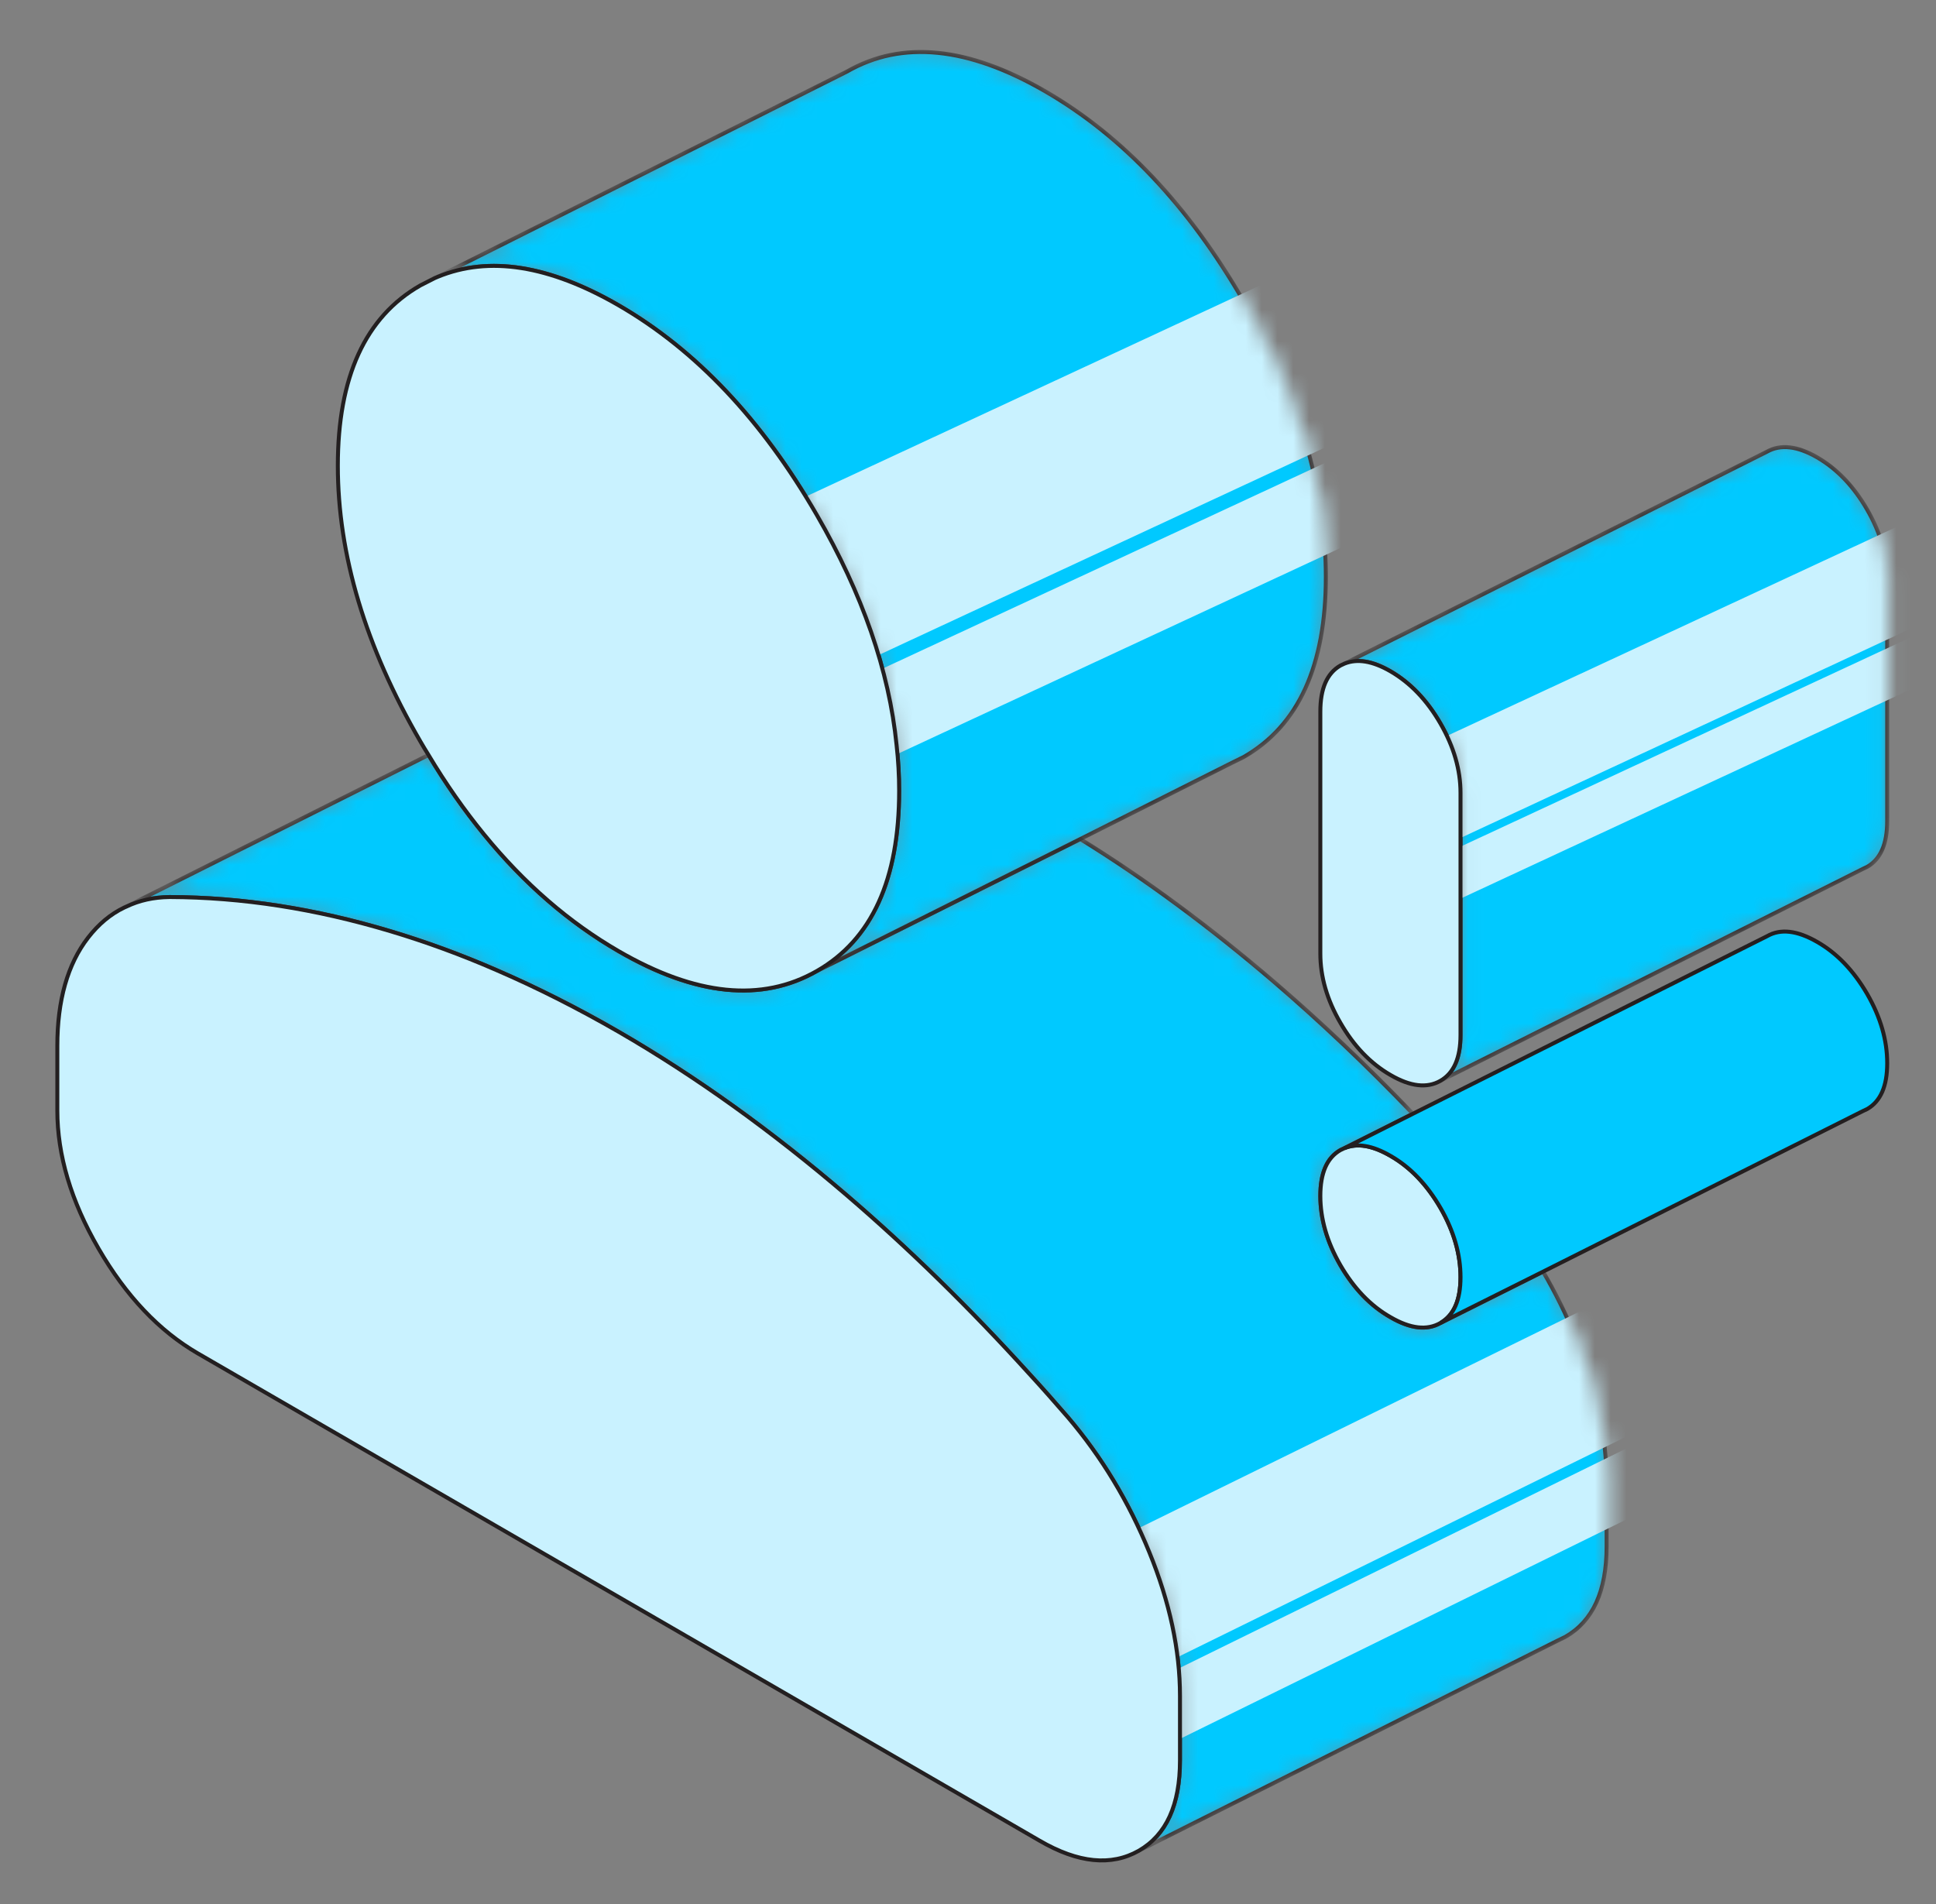
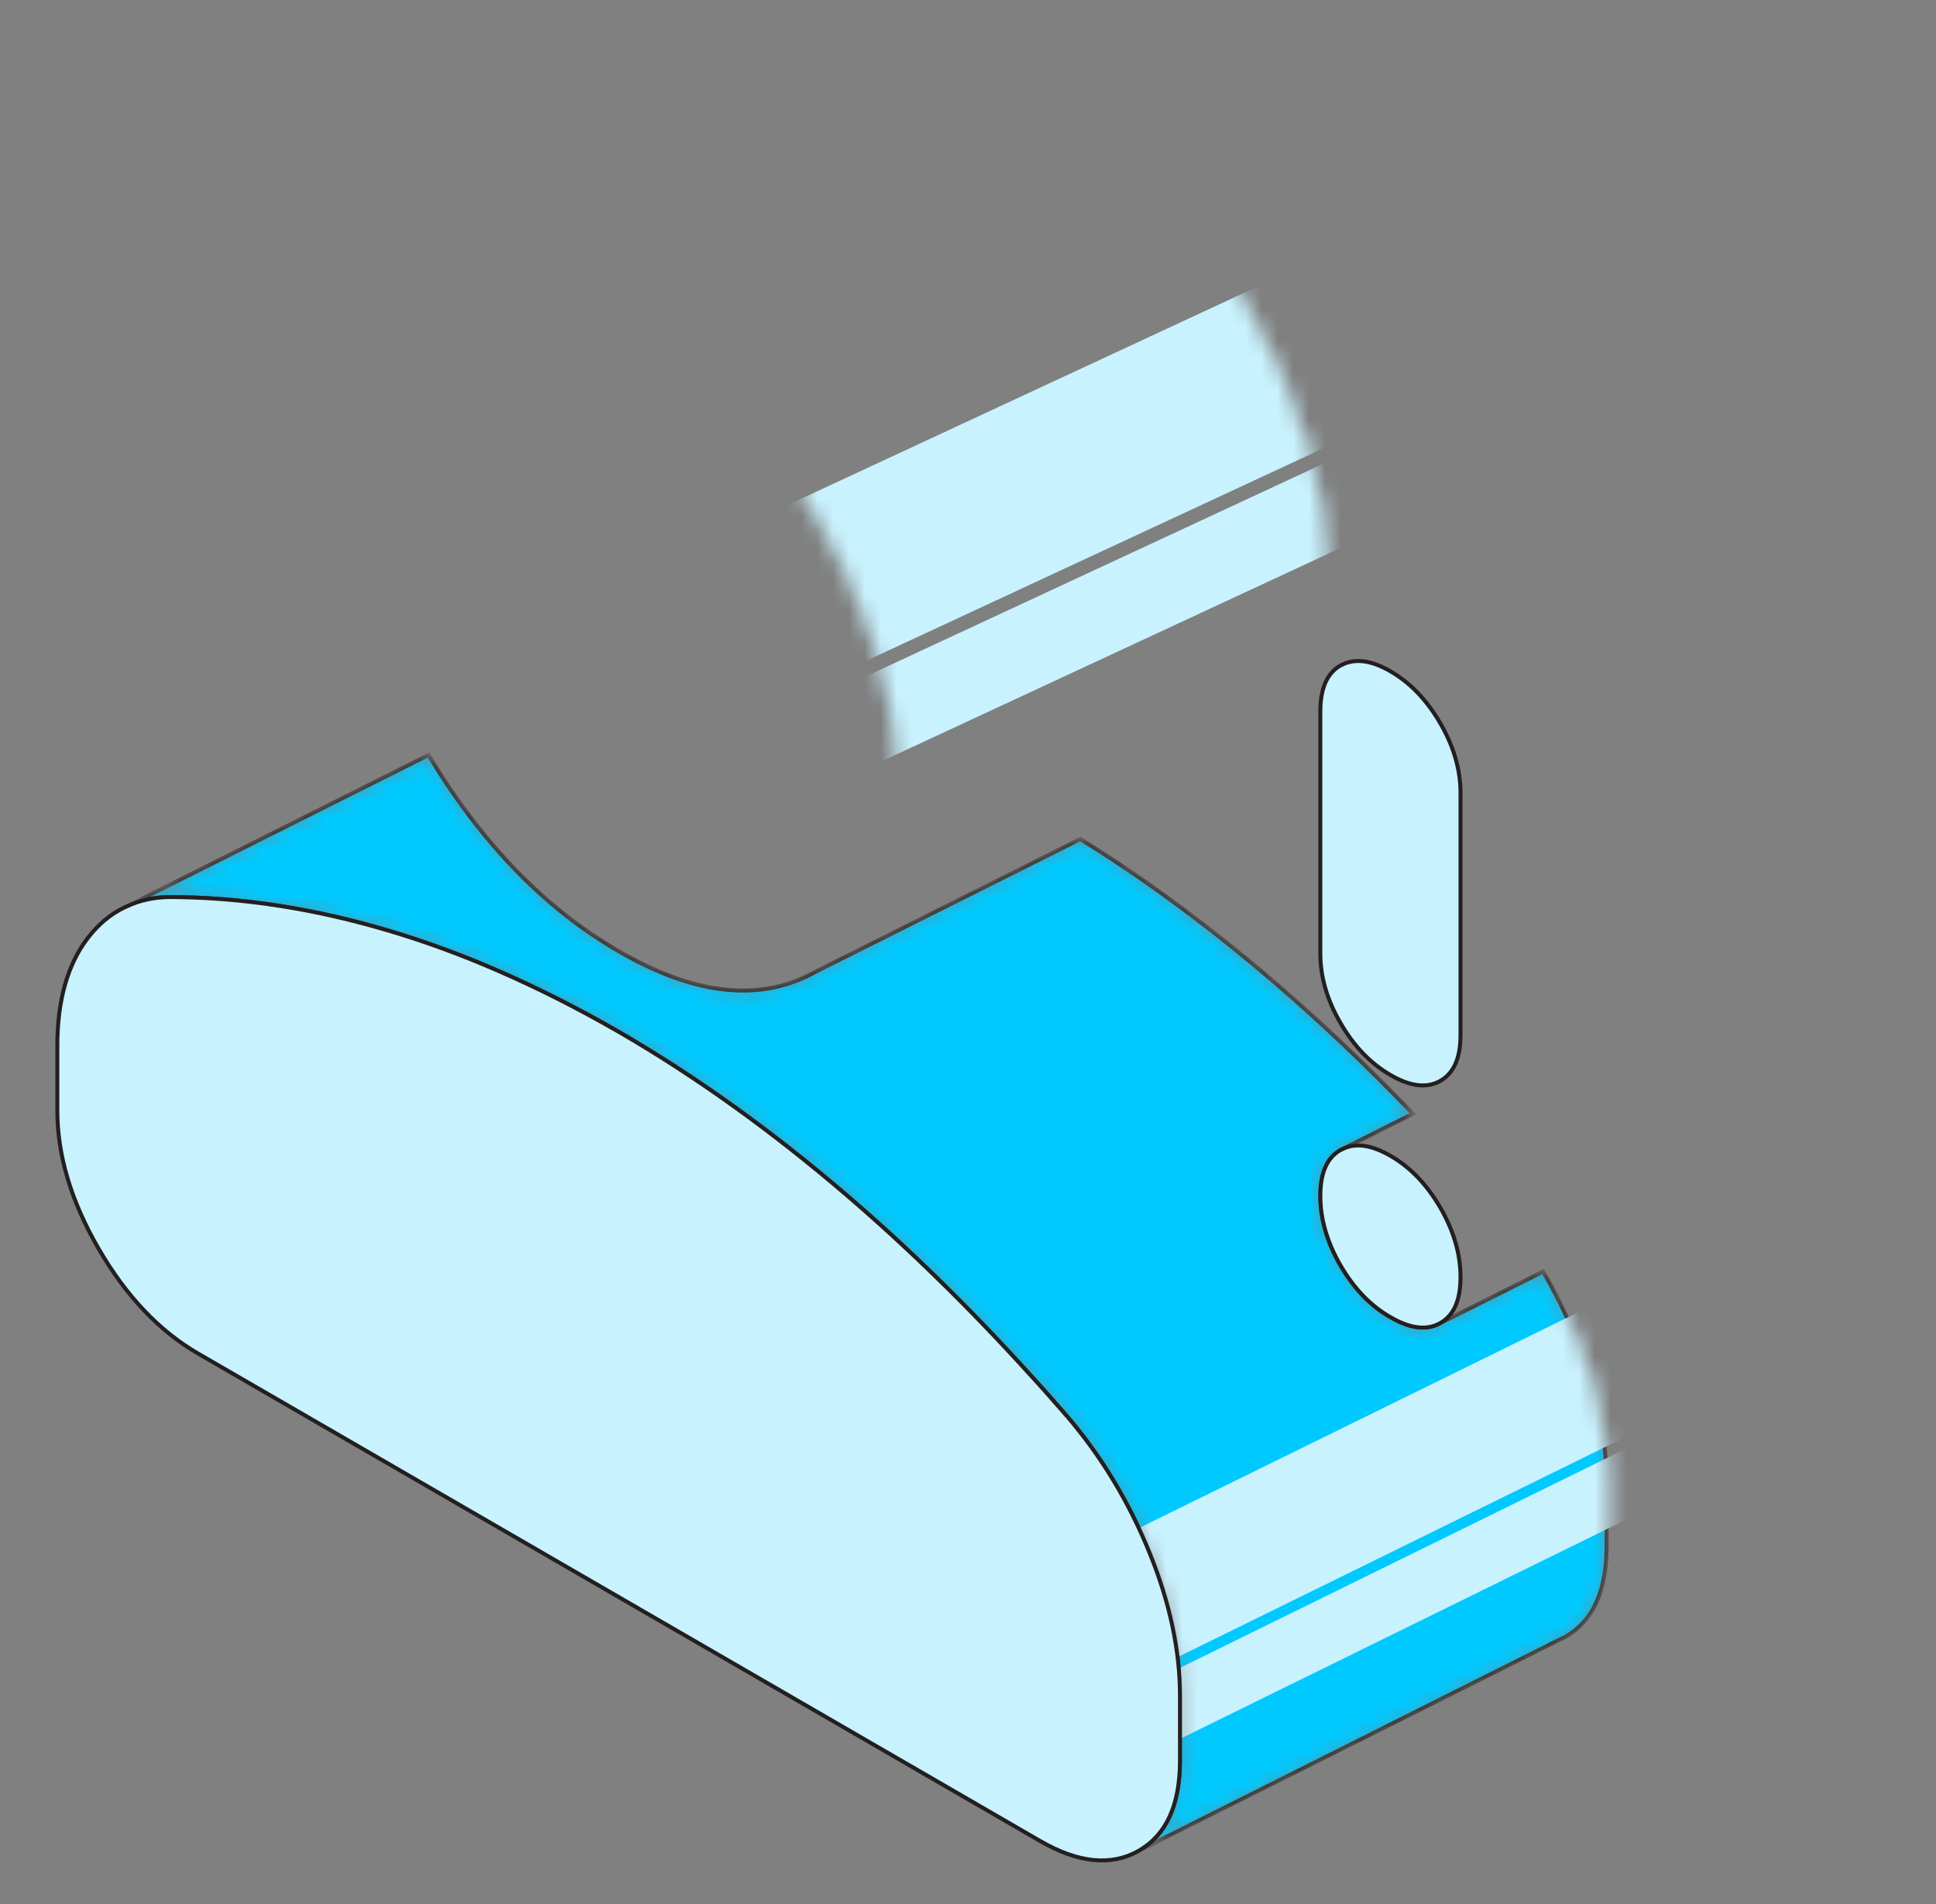
<svg xmlns="http://www.w3.org/2000/svg" width="122" height="120" viewBox="0 0 122 120" fill="none">
  <rect x="0" y="0" width="122" height="120" fill="#808080" stroke="none" />
  <mask id="mask0_387_26113" style="mask-type:alpha" maskUnits="userSpaceOnUse" x="84" y="28" width="36" height="41">
-     <path d="M118.925 36.486V51.748C118.925 53.191 118.509 54.148 117.662 54.634L117.406 54.755L90.773 68.117C91.62 67.632 92.037 66.674 92.037 65.232V49.969C92.037 48.526 91.62 47.07 90.773 45.6C89.926 44.131 88.877 43.038 87.627 42.31C86.484 41.65 85.529 41.501 84.723 41.825L111.356 28.463C112.203 27.991 113.252 28.099 114.516 28.827C115.766 29.555 116.815 30.647 117.662 32.117C118.509 33.587 118.925 35.043 118.925 36.486Z" fill="#00C9FF" stroke="#231F20" stroke-width="0.25" />
-   </mask>
+     </mask>
  <g mask="url(#mask0_387_26113)">
    <path d="M118.925 36.486V51.748C118.925 53.191 118.509 54.148 117.662 54.634L117.406 54.755L90.773 68.117C91.62 67.632 92.037 66.674 92.037 65.232V49.969C92.037 48.526 91.62 47.07 90.773 45.6C89.926 44.131 88.877 43.038 87.627 42.31C86.484 41.65 85.529 41.501 84.723 41.825L111.356 28.463C112.203 27.991 113.252 28.099 114.516 28.827C115.766 29.555 116.815 30.647 117.662 32.117C118.509 33.587 118.925 35.043 118.925 36.486Z" fill="#00C9FF" stroke="#231F20" stroke-width="0.25" />
    <rect x="84.668" y="49.409" width="41.233" height="6.192" transform="rotate(-24.937 84.668 49.409)" fill="#C9F2FF" />
    <rect x="86.012" y="56.16" width="41.233" height="2.971" transform="rotate(-24.937 86.012 56.16)" fill="#C9F2FF" />
  </g>
  <mask id="mask1_387_26113" style="mask-type:alpha" maskUnits="userSpaceOnUse" x="7" y="47" width="95" height="70">
    <path d="M101.244 93.398V97.47C101.244 100.274 100.384 102.162 98.649 103.16L98.098 103.429L71.76 116.643C73.495 115.645 74.355 113.757 74.355 110.953V106.881C74.355 104.009 73.71 100.975 72.419 97.82C71.129 94.652 69.421 91.82 67.283 89.312C66.477 88.382 65.67 87.465 64.85 86.575C61.072 82.409 57.241 78.661 53.355 75.331C48.636 71.285 43.85 67.847 38.983 65.029C36.388 63.533 33.82 62.238 31.266 61.133C29.034 60.162 26.816 59.353 24.611 58.692C19.892 57.276 15.254 56.548 10.682 56.535C9.674 56.548 8.76 56.751 7.953 57.142L27.004 47.582C28.093 49.402 29.263 51.074 30.5 52.584C33.041 55.699 35.864 58.139 38.983 59.946C43.85 62.764 48.004 63.182 51.473 61.2L68.077 52.881C72.191 55.416 76.237 58.423 80.244 61.847C83.202 64.382 86.133 67.16 89.037 70.193L84.721 72.364L84.466 72.485C83.618 72.971 83.202 73.928 83.202 75.371C83.202 76.813 83.618 78.269 84.466 79.739C85.312 81.195 86.361 82.301 87.625 83.016C88.875 83.744 89.924 83.865 90.771 83.38L97.238 80.144C98.017 81.465 98.703 82.867 99.308 84.337C100.599 87.492 101.244 90.526 101.244 93.398Z" fill="#00C9FF" stroke="#231F20" stroke-width="0.25" />
  </mask>
  <g mask="url(#mask1_387_26113)">
    <path d="M101.244 93.398V97.47C101.244 100.274 100.384 102.162 98.649 103.16L98.098 103.429L71.76 116.643C73.495 115.645 74.355 113.757 74.355 110.953V106.881C74.355 104.009 73.71 100.975 72.419 97.82C71.129 94.652 69.421 91.82 67.283 89.312C66.477 88.382 65.67 87.465 64.85 86.575C61.072 82.409 57.241 78.661 53.355 75.331C48.636 71.285 43.85 67.847 38.983 65.029C36.388 63.533 33.82 62.238 31.266 61.133C29.034 60.162 26.816 59.353 24.611 58.692C19.892 57.276 15.254 56.548 10.682 56.535C9.674 56.548 8.76 56.751 7.953 57.142L27.004 47.582C28.093 49.402 29.263 51.074 30.5 52.584C33.041 55.699 35.864 58.139 38.983 59.946C43.85 62.764 48.004 63.182 51.473 61.2L68.077 52.881C72.191 55.416 76.237 58.423 80.244 61.847C83.202 64.382 86.133 67.16 89.037 70.193L84.721 72.364L84.466 72.485C83.618 72.971 83.202 73.928 83.202 75.371C83.202 76.813 83.618 78.269 84.466 79.739C85.312 81.195 86.361 82.301 87.625 83.016C88.875 83.744 89.924 83.865 90.771 83.38L97.238 80.144C98.017 81.465 98.703 82.867 99.308 84.337C100.599 87.492 101.244 90.526 101.244 93.398Z" fill="#00C9FF" stroke="#231F20" stroke-width="0.25" />
    <rect x="50.828" y="106.601" width="55.771" height="8.375" transform="rotate(-26.175 50.828 106.601)" fill="#C9F2FF" />
    <rect x="52.844" y="115.69" width="55.771" height="4.018" transform="rotate(-26.175 52.844 115.69)" fill="#C9F2FF" />
  </g>
  <mask id="mask2_387_26113" style="mask-type:alpha" maskUnits="userSpaceOnUse" x="27" y="3" width="57" height="59">
    <path d="M83.551 36.351C83.551 41.946 81.831 45.735 78.362 47.717L77.622 48.081L68.077 52.881L51.473 61.2C54.942 59.218 56.662 55.429 56.662 49.834C56.662 48.876 56.609 47.919 56.501 46.962C56.031 42.27 54.35 37.429 51.473 32.454C48.004 26.454 43.85 22.058 38.983 19.241C34.614 16.719 30.822 16.112 27.582 17.447L53.382 4.504C56.837 2.522 61.005 2.939 65.872 5.757C70.739 8.575 74.893 12.971 78.362 18.971C81.831 24.957 83.551 30.755 83.551 36.351Z" fill="#D9D9D9" stroke="#231F20" stroke-width="0.25" />
  </mask>
  <g mask="url(#mask2_387_26113)">
-     <path d="M83.551 36.351C83.551 41.946 81.831 45.735 78.362 47.717L77.622 48.081L68.077 52.881L51.473 61.2C54.942 59.218 56.662 55.429 56.662 49.834C56.662 48.876 56.609 47.919 56.501 46.962C56.031 42.27 54.35 37.429 51.473 32.454C48.004 26.454 43.85 22.058 38.983 19.241C34.614 16.719 30.822 16.112 27.582 17.447L53.382 4.504C56.837 2.522 61.005 2.939 65.872 5.757C70.739 8.575 74.893 12.971 78.362 18.971C81.831 24.957 83.551 30.755 83.551 36.351Z" fill="#00C9FF" stroke="#231F20" stroke-width="0.25" />
    <rect x="36.668" y="37.858" width="73.189" height="10.991" transform="rotate(-24.937 36.668 37.858)" fill="#C9F2FF" />
    <rect x="39.055" y="49.84" width="73.189" height="5.273" transform="rotate(-24.937 39.055 49.84)" fill="#C9F2FF" />
  </g>
  <path d="M92.036 80.494C92.036 81.937 91.62 82.894 90.772 83.38C89.925 83.865 88.877 83.744 87.626 83.016C86.363 82.301 85.314 81.195 84.467 79.739C83.62 78.269 83.203 76.813 83.203 75.371C83.203 73.928 83.62 72.971 84.467 72.485L84.722 72.364C85.529 72.027 86.484 72.189 87.626 72.849C88.877 73.564 89.925 74.669 90.772 76.126C91.62 77.595 92.036 79.052 92.036 80.494Z" fill="#C9F2FF" stroke="#231F20" stroke-width="0.25" />
-   <path d="M118.925 67.011C118.925 68.454 118.509 69.411 117.662 69.897L117.406 70.018L97.24 80.144L90.773 83.38C91.62 82.894 92.037 81.937 92.037 80.494C92.037 79.052 91.62 77.595 90.773 76.126C89.926 74.669 88.877 73.564 87.627 72.85C86.484 72.189 85.529 72.027 84.723 72.364L89.038 70.193L111.356 59.002C112.203 58.517 113.252 58.638 114.516 59.366C115.766 60.081 116.815 61.186 117.662 62.643C118.509 64.112 118.925 65.568 118.925 67.011Z" fill="#00C9FF" stroke="#231F20" stroke-width="0.25" />
-   <path d="M56.661 49.834C56.661 55.429 54.94 59.218 51.472 61.2C48.003 63.182 43.849 62.764 38.982 59.946C35.863 58.139 33.039 55.699 30.498 52.584C29.262 51.074 28.092 49.402 27.003 47.582C26.828 47.299 26.653 47.016 26.492 46.732C23.023 40.746 21.289 34.948 21.289 29.353C21.289 23.757 23.023 19.969 26.492 17.987L27.393 17.528L27.581 17.447C30.821 16.112 34.612 16.719 38.982 19.241C43.849 22.058 48.003 26.454 51.472 32.454C54.349 37.429 56.029 42.27 56.5 46.962C56.608 47.919 56.661 48.876 56.661 49.834Z" fill="#C9F2FF" stroke="#231F20" stroke-width="0.25" />
  <path d="M92.036 49.969V65.232C92.036 66.674 91.619 67.631 90.772 68.117C89.925 68.602 88.877 68.481 87.626 67.753C86.363 67.025 85.314 65.933 84.467 64.463C83.62 63.007 83.203 61.551 83.203 60.108V44.845C83.203 43.402 83.62 42.432 84.467 41.946L84.722 41.825C85.529 41.501 86.484 41.65 87.626 42.31C88.877 43.038 89.925 44.13 90.772 45.6C91.619 47.07 92.036 48.526 92.036 49.969Z" fill="#C9F2FF" stroke="#231F20" stroke-width="0.25" />
  <path d="M74.358 106.881V110.953C74.358 113.757 73.497 115.645 71.763 116.643C70.029 117.627 67.945 117.425 65.512 116.009L12.46 85.294C10.026 83.879 7.942 81.681 6.208 78.688C4.474 75.695 3.613 72.795 3.613 69.991V65.919C3.613 63.047 4.259 60.769 5.549 59.097C6.208 58.247 6.961 57.613 7.835 57.195L7.956 57.142C8.762 56.751 9.677 56.548 10.685 56.535C15.256 56.548 19.894 57.276 24.613 58.692C26.818 59.353 29.037 60.162 31.268 61.133C33.823 62.238 36.391 63.533 38.986 65.029C43.853 67.847 48.639 71.285 53.358 75.33C57.243 78.661 61.075 82.409 64.853 86.575C65.673 87.465 66.479 88.382 67.286 89.312C69.424 91.82 71.131 94.652 72.422 97.82C73.713 100.975 74.358 104.009 74.358 106.881Z" fill="#C9F2FF" stroke="#231F20" stroke-width="0.25" />
</svg>